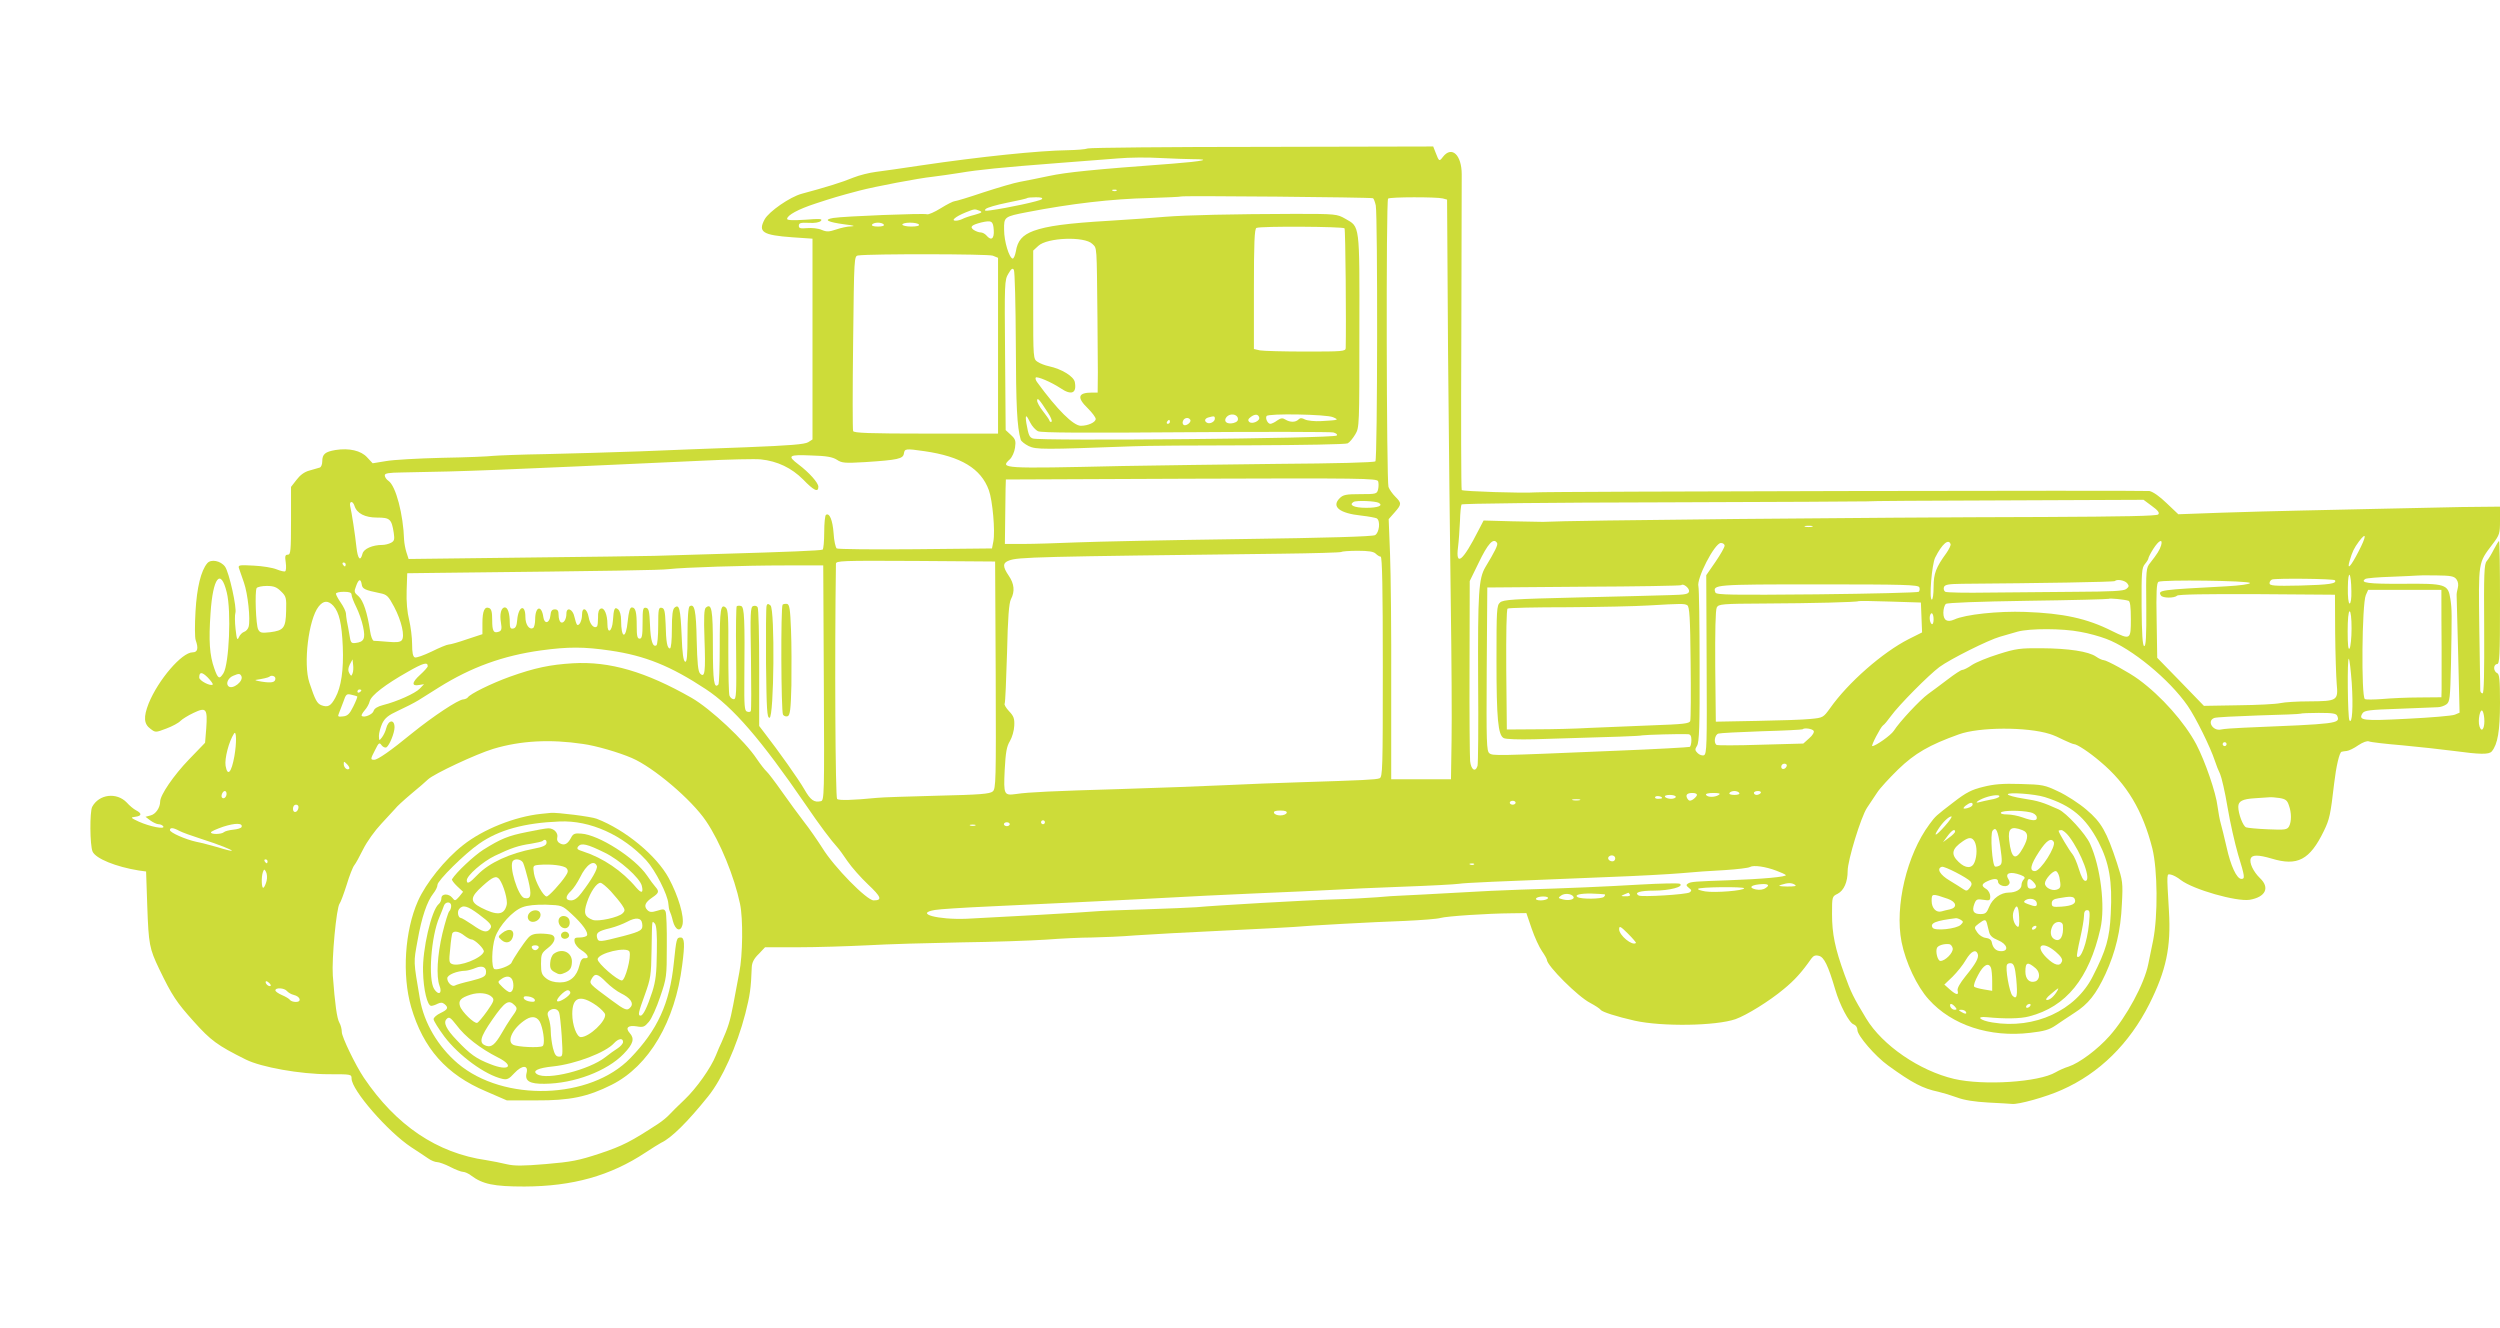
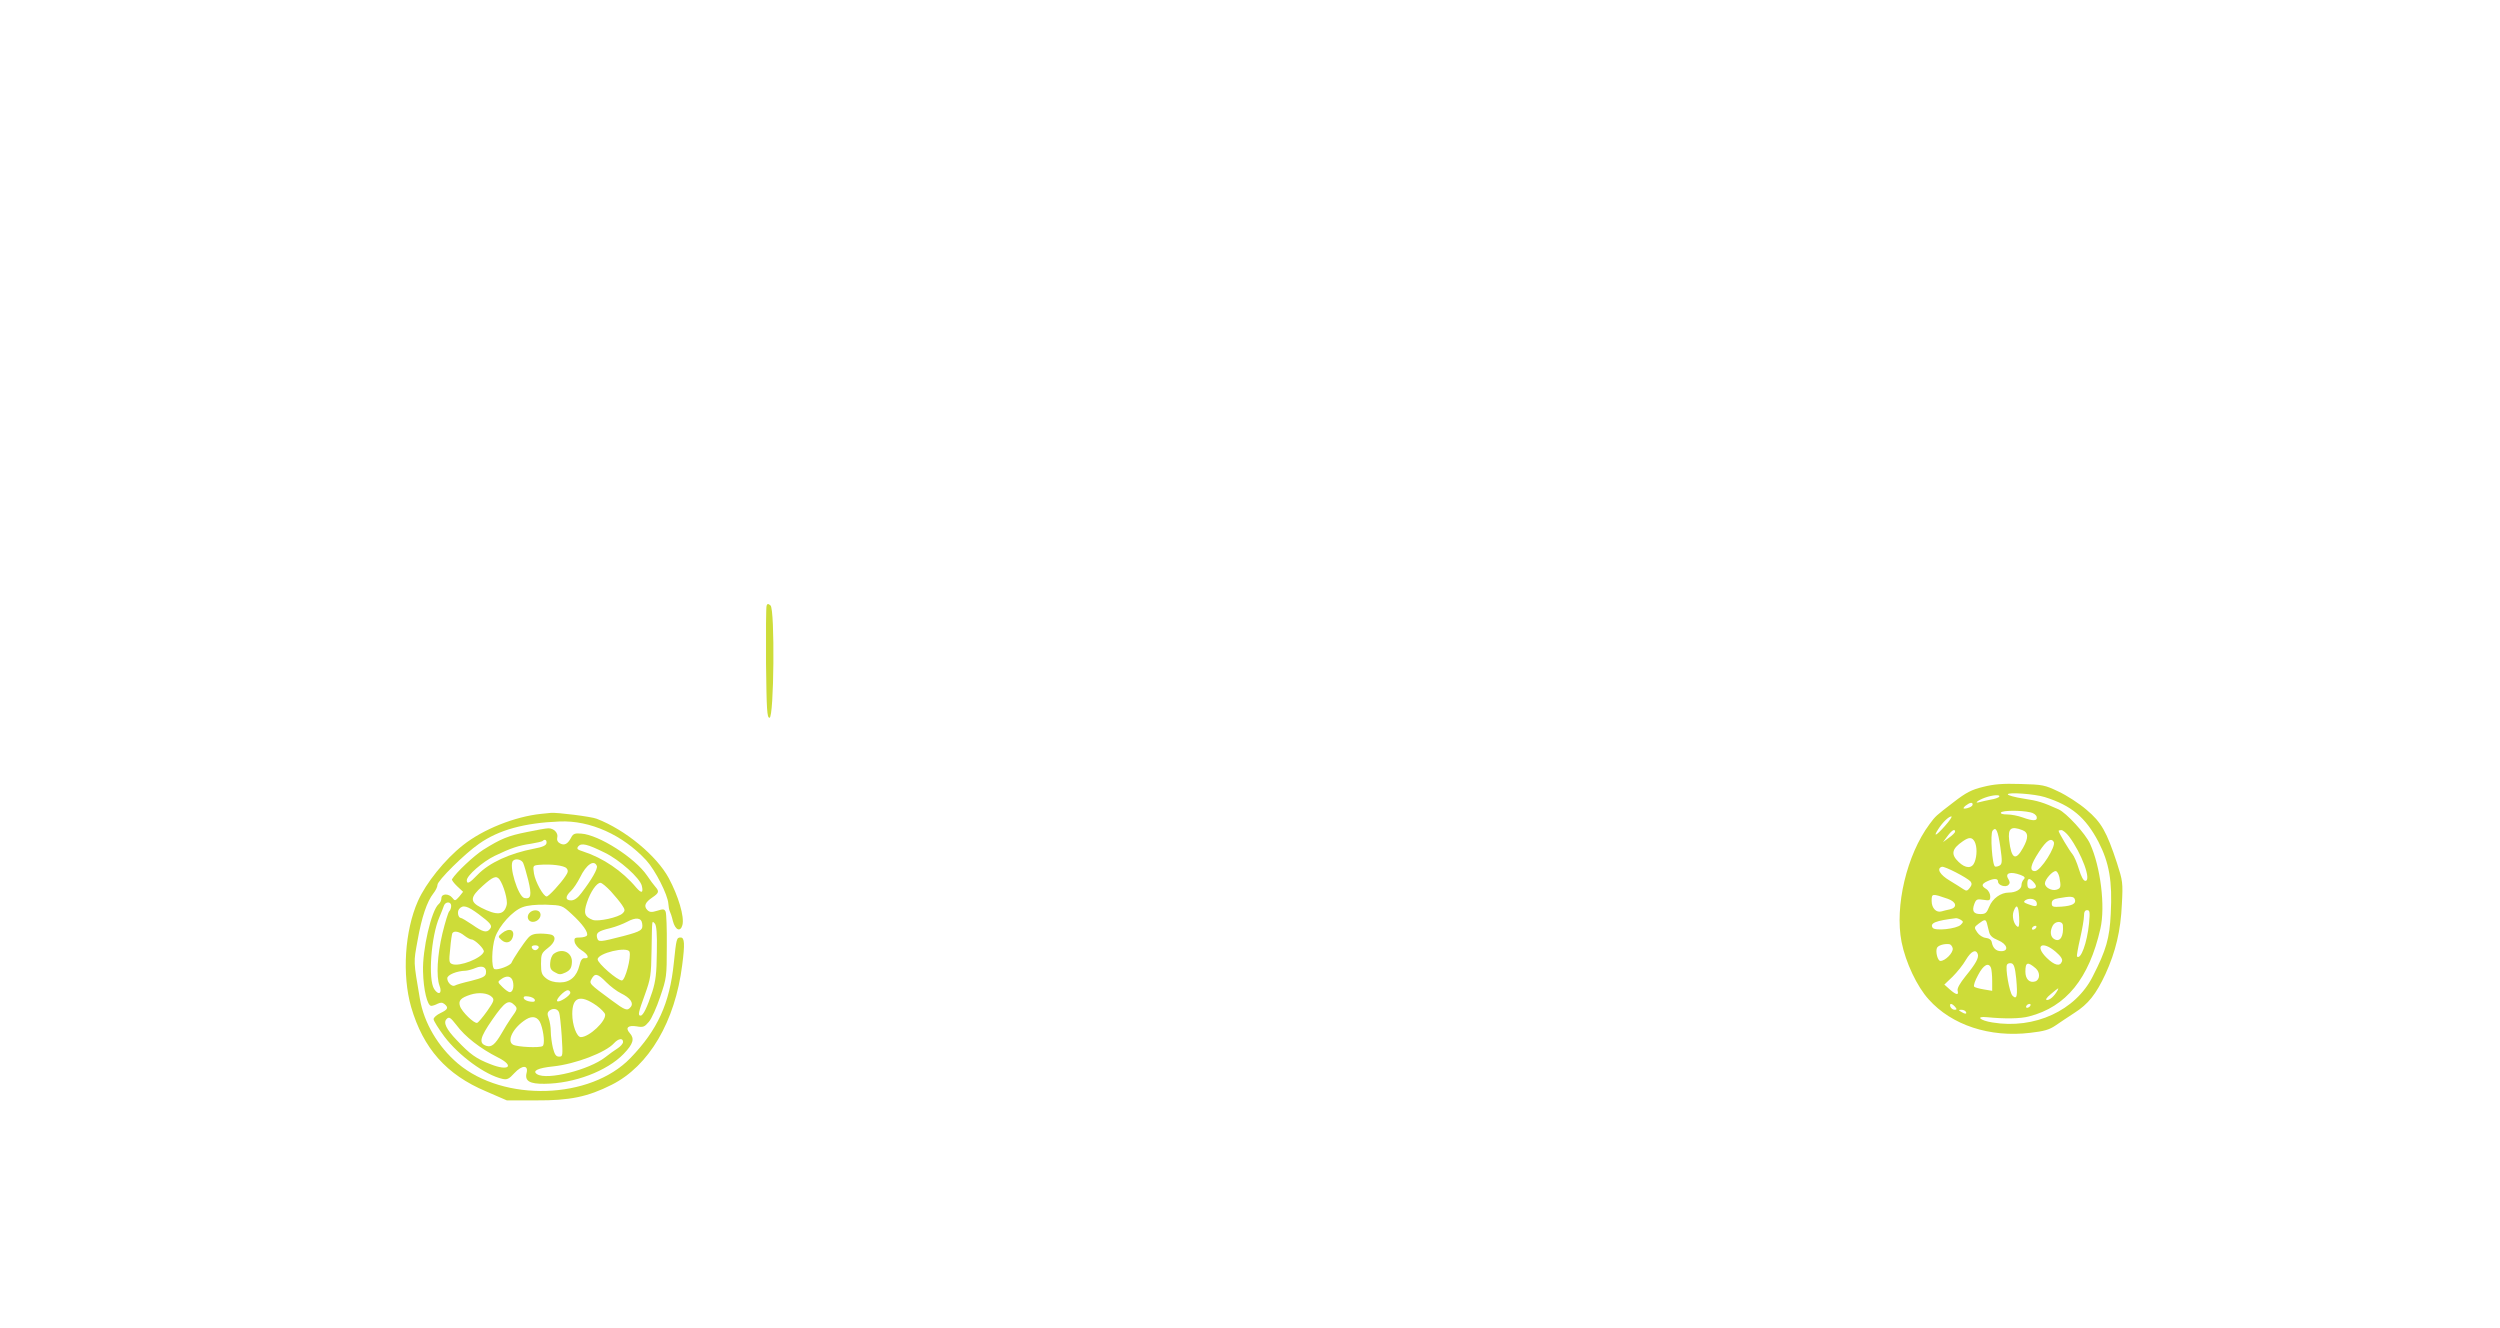
<svg xmlns="http://www.w3.org/2000/svg" version="1.0" width="1280pt" height="680pt" viewBox="0 0 1280 680" preserveAspectRatio="xMidYMid meet">
  <g transform="translate(0,680) scale(0.1,-0.1)" fill="#cddc39" stroke="none">
-     <path d="M5570 6040 c-14 -5 -59 -8 -101 -9 -149 -2 -450 -33 -754 -78 -93 -14 -197 -29 -230 -33 -33 -4 -85 -17 -115 -29 -60 -25 -146 -51 -265 -83 -60 -16 -168 -91 -190 -131 -35 -65 -11 -81 143 -92 l102 -7 0 -514 0 -514 -22 -14 c-18 -11 -91 -17 -318 -26 -162 -6 -407 -15 -545 -21 -137 -5 -353 -11 -480 -14 -126 -2 -248 -7 -270 -9 -22 -3 -140 -8 -262 -10 -122 -3 -251 -10 -288 -17 l-67 -11 -28 30 c-31 35 -93 49 -162 38 -53 -9 -68 -21 -68 -58 0 -16 -6 -30 -13 -32 -6 -2 -30 -9 -52 -15 -27 -7 -49 -24 -67 -48 l-28 -36 0 -174 c0 -153 -2 -173 -16 -173 -14 0 -16 -7 -11 -40 3 -22 2 -42 -3 -45 -4 -3 -24 2 -44 10 -19 8 -72 17 -117 19 -73 4 -80 3 -76 -12 3 -9 15 -43 26 -75 20 -57 34 -188 24 -226 -3 -11 -13 -23 -23 -26 -9 -3 -22 -15 -27 -28 -8 -18 -11 -11 -17 43 -4 36 -4 72 -1 81 9 24 -32 210 -53 238 -22 30 -72 40 -91 17 -32 -38 -53 -124 -60 -246 -4 -69 -4 -135 1 -148 15 -42 10 -62 -16 -62 -55 0 -176 -141 -225 -262 -27 -69 -25 -105 10 -130 25 -19 26 -19 81 2 30 11 63 29 72 39 9 9 39 28 67 41 65 31 72 22 65 -79 l-6 -74 -83 -86 c-78 -81 -147 -182 -147 -215 0 -31 -23 -65 -49 -71 l-26 -7 25 -19 c14 -10 33 -19 42 -19 9 0 20 -5 24 -11 10 -17 -69 -1 -125 24 -43 20 -44 22 -19 25 34 4 36 17 5 33 -12 6 -34 24 -48 40 -52 54 -142 43 -177 -22 -13 -25 -12 -197 2 -229 16 -36 119 -78 237 -97 l37 -5 6 -177 c7 -197 11 -217 61 -322 66 -137 89 -171 177 -269 87 -97 120 -122 267 -195 78 -39 279 -75 423 -75 116 0 118 0 118 -22 0 -59 185 -272 306 -352 33 -21 71 -47 86 -57 15 -11 36 -19 46 -19 10 0 41 -11 68 -25 27 -14 56 -25 65 -25 9 0 27 -8 40 -18 60 -45 116 -57 274 -57 248 1 440 55 620 174 33 22 69 44 80 50 52 24 135 106 241 238 71 88 147 257 190 423 24 95 29 128 33 238 1 23 11 44 35 67 l33 35 169 0 c93 0 252 5 354 10 102 6 318 12 480 15 162 2 358 9 435 14 77 6 183 11 235 11 52 1 154 5 225 11 72 5 272 16 445 24 173 8 338 17 365 19 74 7 398 25 570 31 83 4 164 10 180 15 31 9 237 23 365 24 l75 1 27 -79 c15 -44 39 -96 53 -116 14 -20 25 -40 25 -44 0 -30 159 -189 222 -221 26 -14 49 -29 53 -35 7 -11 82 -35 175 -56 140 -31 415 -27 516 8 56 20 173 92 247 154 55 45 92 86 141 156 11 15 21 19 39 14 26 -6 47 -49 83 -171 23 -80 72 -173 95 -180 11 -4 19 -16 19 -29 0 -28 92 -135 158 -182 123 -89 176 -117 257 -134 22 -5 65 -18 95 -29 37 -14 90 -22 160 -26 58 -3 112 -6 120 -7 31 -5 178 36 257 72 192 85 345 236 448 440 86 172 111 290 100 475 -12 205 -12 190 10 187 11 -2 34 -14 51 -28 65 -49 284 -111 352 -101 82 14 105 62 53 111 -34 33 -56 79 -47 101 7 19 39 19 107 -1 132 -40 195 -7 267 141 29 60 34 81 53 245 10 86 27 159 38 161 3 1 15 3 26 4 11 1 38 14 59 29 24 16 46 24 55 20 9 -4 86 -13 171 -20 85 -8 204 -21 265 -29 133 -18 179 -19 193 -2 30 36 42 105 42 248 0 121 -3 148 -15 153 -8 3 -15 15 -15 26 0 11 7 20 15 20 13 0 15 42 15 315 0 173 -2 315 -5 315 -2 0 -14 -19 -26 -42 -12 -24 -28 -51 -37 -61 -13 -15 -15 -62 -13 -347 1 -226 -1 -330 -8 -330 -6 0 -11 6 -12 13 0 6 -2 151 -5 321 -4 344 -7 331 68 430 36 47 38 55 38 121 l0 71 -197 -2 c-109 -2 -297 -6 -418 -9 -121 -3 -303 -7 -405 -9 -102 -2 -285 -7 -406 -11 l-221 -8 -59 56 c-36 35 -70 59 -89 63 -25 4 -3093 -2 -3145 -7 -58 -5 -371 5 -376 12 -3 5 -4 357 -2 782 1 424 2 800 2 834 0 100 -51 148 -96 90 -19 -25 -20 -24 -37 20 l-13 33 -872 -2 c-479 0 -882 -4 -896 -8z m538 -55 c101 0 50 -11 -105 -23 -408 -30 -543 -44 -632 -63 -53 -11 -120 -25 -149 -30 -29 -5 -113 -30 -187 -54 -74 -25 -140 -45 -147 -45 -7 0 -39 -16 -71 -36 -32 -20 -64 -34 -71 -31 -16 6 -425 -10 -480 -19 -53 -9 -29 -21 60 -33 44 -5 56 -9 33 -10 -20 0 -55 -8 -78 -16 -36 -12 -48 -13 -74 -2 -18 8 -51 11 -74 9 -35 -3 -43 -1 -43 12 0 14 9 17 50 15 31 -2 55 2 63 10 10 11 -5 12 -80 6 -60 -4 -93 -3 -93 4 0 19 57 50 146 79 88 29 118 38 224 66 80 21 306 64 375 71 33 4 96 13 140 20 94 16 214 28 500 50 116 9 255 20 310 24 55 5 152 6 215 2 63 -3 139 -6 168 -6z m-391 -161 c-3 -3 -12 -4 -19 -1 -8 3 -5 6 6 6 11 1 17 -2 13 -5z m1313 -39 c4 -3 10 -19 14 -37 10 -57 9 -1299 -2 -1310 -6 -6 -201 -11 -498 -13 -269 -3 -628 -8 -799 -11 -617 -14 -626 -13 -575 34 12 11 24 38 27 60 5 35 2 44 -21 65 l-27 25 -3 384 c-3 370 -3 384 17 417 15 26 22 30 28 19 5 -8 9 -179 10 -379 1 -317 6 -424 25 -490 2 -8 21 -23 41 -33 38 -18 74 -18 533 -1 63 3 333 5 599 5 275 1 492 5 501 10 10 5 27 26 39 46 21 35 21 44 21 530 1 553 3 531 -72 574 -42 24 -48 25 -258 25 -320 -1 -553 -6 -665 -15 -55 -5 -181 -14 -280 -20 -222 -13 -324 -27 -393 -52 -58 -22 -82 -50 -91 -106 -4 -21 -11 -36 -16 -36 -18 3 -44 88 -44 147 -1 67 0 68 119 91 221 43 434 68 624 72 88 3 161 6 163 8 6 5 975 -4 983 -9z m-1696 -5 c-9 -9 -174 -45 -264 -57 -27 -4 -32 -2 -23 7 6 7 55 21 109 32 55 11 101 21 103 24 2 2 22 4 45 4 27 0 37 -3 30 -10z m2053 4 l22 -6 5 -781 c4 -430 10 -1009 14 -1287 4 -278 6 -594 4 -702 l-3 -198 -153 0 -153 0 0 488 c1 268 -2 567 -6 665 l-7 179 30 34 c37 42 37 48 4 81 -14 14 -30 36 -35 50 -10 28 -13 1466 -2 1476 8 9 250 9 280 1z m-2372 -63 c17 -7 13 -10 -25 -21 -25 -6 -53 -16 -62 -21 -10 -5 -25 -9 -35 -9 -26 0 -1 21 50 42 48 19 46 19 72 9z m73 -99 c3 -45 -13 -57 -38 -27 -7 8 -20 15 -29 15 -10 0 -25 6 -36 13 -21 16 -11 25 39 38 53 12 61 8 64 -39z m-563 28 c4 -6 -8 -10 -30 -10 -22 0 -34 4 -30 10 3 6 17 10 30 10 13 0 27 -4 30 -10z m180 0 c4 -6 -12 -10 -39 -10 -25 0 -46 5 -46 10 0 6 18 10 39 10 22 0 43 -4 46 -10z m2179 -19 c5 -7 9 -494 6 -613 0 -17 -17 -18 -204 -18 -112 0 -218 3 -235 6 l-31 7 0 307 c0 237 3 309 13 313 22 10 446 7 451 -2z m-1291 -80 c24 -24 22 1 26 -381 1 -96 2 -221 2 -277 l-1 -103 -29 0 c-72 0 -79 -25 -21 -81 22 -22 40 -46 40 -54 0 -17 -39 -35 -76 -35 -38 0 -121 82 -223 222 -8 10 -11 21 -8 25 8 7 79 -23 126 -54 57 -39 85 -27 74 31 -6 29 -67 67 -133 81 -19 4 -45 14 -57 22 -23 15 -23 16 -23 292 l0 278 26 24 c45 43 238 50 277 10z m-510 -60 l27 -11 0 -450 0 -450 -369 0 c-286 0 -370 3 -373 13 -3 6 -3 211 0 454 5 441 5 442 26 445 63 9 665 8 689 -1z m283 -805 c14 -21 22 -41 18 -45 -4 -3 -9 -1 -11 6 -2 7 -18 28 -34 49 -16 20 -29 44 -29 53 1 18 11 7 56 -63z m972 -28 c2 -12 -5 -19 -23 -24 -34 -8 -53 9 -35 31 17 20 54 16 58 -7z m109 5 c6 -18 -37 -37 -51 -23 -8 8 -6 15 9 26 21 15 37 14 42 -3z m378 1 c32 -14 30 -15 -60 -20 -33 -2 -70 2 -83 8 -17 9 -25 9 -34 0 -15 -15 -43 -15 -67 0 -14 9 -23 8 -42 -5 -13 -10 -29 -17 -35 -17 -13 0 -27 28 -19 40 8 14 306 9 340 -6z m-1550 -28 c9 -18 27 -38 40 -44 17 -8 239 -9 754 -5 401 3 742 2 757 -1 16 -4 23 -11 18 -16 -15 -15 -1520 -29 -1556 -15 -18 7 -22 17 -33 78 -7 46 -1 47 20 3z m945 20 c0 -16 -27 -29 -41 -20 -15 9 -10 22 9 27 29 8 32 7 32 -7z m-126 -5 c8 -12 -21 -34 -33 -27 -6 4 -8 13 -4 21 6 17 29 20 37 6z m-104 -11 c0 -5 -5 -10 -11 -10 -5 0 -7 5 -4 10 3 6 8 10 11 10 2 0 4 -4 4 -10z m-1257 -150 c187 -27 290 -89 330 -200 19 -52 33 -210 23 -262 l-7 -36 -392 -4 c-215 -2 -397 0 -403 4 -6 5 -14 40 -16 78 -5 67 -21 106 -39 94 -5 -3 -9 -43 -9 -89 0 -46 -4 -86 -8 -89 -9 -5 -181 -12 -527 -22 -126 -4 -277 -8 -335 -10 -58 -1 -364 -6 -681 -9 l-577 -7 -11 34 c-6 18 -11 47 -12 63 -4 130 -42 277 -80 303 -11 7 -19 20 -19 28 0 11 19 14 88 15 350 6 465 11 1532 60 141 7 278 10 305 7 86 -9 158 -44 217 -103 55 -57 78 -68 78 -37 0 20 -47 73 -103 115 -58 44 -49 50 66 45 79 -2 110 -8 132 -22 25 -17 41 -18 144 -12 169 11 195 17 199 44 4 25 8 26 105 12z m2323 -154 c3 -9 3 -27 0 -41 -6 -24 -9 -25 -91 -25 -73 0 -88 -3 -106 -21 -43 -43 -2 -77 112 -89 37 -4 72 -11 78 -14 20 -13 13 -74 -9 -86 -14 -7 -243 -14 -683 -20 -364 -5 -743 -13 -842 -17 -99 -4 -223 -8 -275 -8 l-95 0 2 165 c1 91 2 165 3 165 0 0 427 2 950 4 869 3 950 2 956 -13z m4 -111 c23 -14 -5 -25 -65 -25 -62 0 -91 14 -65 30 14 9 114 5 130 -5z m3958 -16 c32 -23 40 -35 32 -43 -8 -8 -178 -11 -583 -13 -917 -2 -2434 -17 -2567 -25 -8 0 -80 1 -160 3 l-144 4 -26 -50 c-80 -158 -118 -189 -105 -87 4 31 8 91 10 133 1 42 5 81 8 86 3 5 445 10 1038 11 568 2 1034 4 1036 5 1 2 321 4 710 5 l708 3 43 -32z m-9203 1 c12 -39 54 -60 116 -60 65 0 74 -7 85 -78 5 -34 3 -42 -14 -51 -11 -6 -31 -11 -44 -11 -51 0 -96 -20 -102 -45 -11 -42 -24 -28 -31 33 -7 66 -24 177 -32 210 -6 27 13 30 22 2z m7463 -107 c-10 -2 -26 -2 -35 0 -10 3 -2 5 17 5 19 0 27 -2 18 -5z m2797 -128 c-39 -76 -60 -98 -45 -47 14 48 23 66 48 100 40 53 39 27 -3 -53z m-4410 45 c6 -9 -11 -43 -60 -124 -34 -58 -39 -127 -37 -585 2 -227 0 -422 -3 -432 -11 -35 -33 -21 -38 24 -2 23 -4 240 -3 482 l1 440 44 90 c49 103 78 134 96 105z m2322 -6 c2 -6 -8 -26 -21 -45 -54 -74 -66 -106 -66 -174 0 -36 -4 -65 -9 -65 -15 0 0 181 17 215 35 70 69 99 79 69z m1078 -6 c-7 -24 -21 -45 -56 -90 -21 -25 -22 -36 -20 -228 1 -149 -2 -201 -11 -198 -8 3 -12 62 -13 202 -1 177 1 199 17 218 10 12 18 25 18 30 0 4 11 26 25 48 28 44 50 54 40 18z m-2235 -2 c0 -8 -21 -45 -47 -83 l-47 -68 2 -458 c2 -411 1 -458 -14 -464 -8 -3 -23 2 -32 11 -14 14 -15 19 -3 38 11 18 14 99 13 409 0 212 -3 395 -6 406 -12 38 83 223 115 223 10 0 19 -6 19 -14z m-1786 -41 c8 -8 19 -15 25 -15 8 0 11 -170 11 -564 0 -528 -1 -564 -17 -571 -19 -7 -85 -10 -403 -20 -107 -3 -280 -10 -385 -15 -104 -5 -347 -14 -540 -20 -343 -10 -470 -16 -530 -25 -65 -9 -67 -6 -61 122 5 93 10 121 27 149 11 19 21 53 22 78 2 37 -3 50 -27 75 -15 16 -26 34 -22 39 3 5 8 121 12 258 4 183 10 256 20 276 21 40 17 79 -11 120 -32 47 -32 66 1 78 46 18 140 20 1393 35 166 2 306 6 309 9 3 3 40 6 83 6 56 0 82 -4 93 -15z m-1946 -621 c2 -543 1 -582 -15 -596 -15 -13 -65 -17 -283 -22 -146 -4 -285 -8 -310 -11 -122 -12 -194 -14 -204 -6 -9 8 -13 732 -6 1204 0 16 24 17 408 15 l407 -3 3 -581z m-3328 566 c0 -5 -2 -10 -4 -10 -3 0 -8 5 -11 10 -3 6 -1 10 4 10 6 0 11 -4 11 -10z m2448 -607 c3 -572 2 -602 -15 -605 -35 -8 -53 5 -85 61 -28 49 -129 192 -205 290 l-26 34 0 298 c0 164 -3 303 -8 310 -4 7 -14 9 -23 6 -14 -6 -15 -35 -11 -268 2 -144 2 -266 -1 -270 -2 -4 -11 -6 -20 -2 -12 4 -14 31 -13 162 3 314 0 371 -16 378 -9 3 -19 2 -23 -1 -3 -4 -5 -113 -3 -242 2 -201 1 -234 -12 -234 -8 0 -18 8 -22 18 -4 9 -6 112 -6 228 1 173 -1 213 -13 223 -26 22 -31 -9 -31 -201 0 -102 -3 -189 -7 -193 -22 -23 -28 17 -28 194 0 189 -6 225 -36 200 -9 -7 -11 -48 -7 -163 6 -166 2 -199 -22 -175 -11 10 -15 53 -18 172 -3 153 -11 188 -36 173 -7 -5 -11 -57 -11 -147 0 -108 -3 -140 -12 -137 -9 3 -15 43 -18 134 -6 137 -12 163 -36 143 -10 -8 -14 -37 -14 -110 0 -58 -4 -99 -10 -99 -14 0 -20 33 -22 125 -3 67 -6 80 -20 83 -16 3 -18 -6 -18 -92 0 -52 -4 -97 -9 -100 -19 -12 -30 24 -33 104 -3 71 -6 85 -20 88 -16 3 -18 -6 -18 -77 0 -65 -3 -81 -15 -81 -12 0 -15 14 -15 64 0 73 -6 96 -25 96 -10 0 -16 -22 -21 -70 -9 -95 -34 -92 -34 5 0 25 -6 47 -15 55 -18 15 -23 4 -27 -59 -4 -54 -28 -70 -28 -17 0 49 -16 87 -34 80 -10 -4 -15 -19 -14 -45 0 -22 -2 -43 -5 -46 -15 -14 -37 10 -43 47 -8 46 -34 56 -34 13 0 -31 -15 -61 -26 -51 -3 4 -9 22 -13 40 -8 40 -41 53 -41 16 0 -30 -15 -52 -29 -44 -6 4 -11 20 -11 37 0 22 -5 29 -19 29 -15 0 -21 -8 -23 -32 -4 -40 -31 -45 -36 -8 -9 65 -42 56 -42 -12 0 -20 -5 -40 -10 -43 -20 -12 -40 17 -40 56 0 69 -36 56 -42 -16 -2 -28 -8 -41 -20 -43 -14 -3 -18 4 -18 30 0 47 -10 78 -25 78 -19 0 -28 -34 -20 -79 5 -30 3 -40 -10 -45 -28 -10 -35 2 -35 60 0 41 -4 56 -16 61 -23 9 -34 -15 -34 -78 l0 -56 -79 -26 c-43 -15 -85 -27 -94 -27 -8 0 -47 -16 -87 -36 -40 -19 -78 -33 -86 -30 -10 4 -14 24 -14 68 0 34 -7 89 -15 123 -10 39 -15 94 -13 151 l3 89 160 2 c915 10 1137 14 1178 19 79 9 389 19 597 19 l195 0 3 -602z m7821 470 c1 -36 -3 -63 -9 -63 -6 0 -10 34 -9 83 1 97 17 79 18 -20z m538 61 c9 -12 11 -28 7 -44 -4 -14 -7 -32 -6 -40 0 -8 4 -146 8 -307 l7 -292 -24 -10 c-13 -6 -123 -15 -243 -21 -229 -12 -253 -9 -230 28 10 15 36 18 185 23 96 4 186 7 200 8 14 0 34 7 45 15 17 13 19 30 23 203 5 265 5 282 -3 336 -12 76 -22 80 -246 78 -174 -1 -220 5 -189 25 7 4 67 9 133 11 67 3 124 5 129 6 4 1 48 2 98 1 78 -1 94 -4 106 -20z m-11416 -67 c24 -96 12 -367 -17 -414 -21 -33 -28 -29 -47 25 -24 68 -29 140 -19 283 12 183 52 233 83 106z m10794 62 c11 -17 -28 -23 -177 -27 -135 -3 -158 -1 -158 12 0 8 6 16 13 19 22 7 317 4 322 -4z m-10103 -21 c3 -23 15 -29 93 -45 36 -7 43 -14 73 -70 38 -72 56 -151 39 -171 -8 -10 -28 -12 -71 -8 -34 3 -66 5 -72 5 -7 1 -15 22 -19 49 -14 94 -35 157 -59 179 -23 19 -24 24 -13 52 13 37 24 40 29 9z m9039 6 c11 -14 10 -18 -5 -30 -14 -10 -74 -13 -255 -14 -130 -1 -331 -3 -447 -4 -116 -2 -217 0 -224 4 -7 4 -10 15 -7 24 5 13 23 16 94 17 397 3 777 9 781 14 11 11 50 4 63 -11z m629 1 c0 -6 -51 -13 -122 -17 -340 -18 -351 -19 -334 -47 9 -14 69 -14 82 -1 7 7 150 9 410 8 l399 -3 1 -195 c1 -107 5 -225 8 -262 8 -85 3 -88 -141 -89 -60 0 -126 -4 -148 -9 -22 -5 -119 -10 -215 -11 l-176 -3 -119 123 -120 123 -3 191 c-3 146 0 192 9 198 20 12 469 6 469 -6z m-2872 -43 c-3 -14 -18 -17 -98 -19 -52 -2 -265 -7 -473 -12 -330 -8 -381 -11 -397 -26 -17 -15 -18 -38 -18 -298 0 -297 8 -381 37 -396 10 -6 80 -8 157 -6 445 13 534 16 552 20 18 3 196 8 235 6 12 -1 17 -9 17 -30 0 -17 -4 -32 -8 -35 -4 -2 -176 -12 -382 -20 -617 -26 -626 -26 -644 -13 -15 11 -16 54 -14 431 l3 418 494 4 c271 1 496 5 499 8 10 11 43 -16 40 -32z m1179 21 c3 -8 2 -18 -3 -23 -5 -4 -240 -10 -522 -13 -435 -4 -514 -3 -519 9 -16 41 -6 42 528 42 436 0 511 -2 516 -15z m-8388 -21 c26 -25 28 -33 26 -100 -2 -87 -12 -100 -82 -109 -44 -5 -52 -3 -61 14 -12 22 -18 195 -8 212 4 6 28 11 52 11 36 0 51 -6 73 -28z m11061 -49 c0 -32 0 -138 1 -238 0 -99 0 -197 0 -217 l-1 -38 -112 -1 c-62 0 -148 -4 -191 -8 -43 -3 -83 -4 -89 0 -19 12 -15 487 5 532 l12 27 187 0 188 0 0 -57z m-10700 32 c0 -9 11 -37 24 -63 13 -26 29 -71 35 -101 13 -61 5 -78 -39 -83 -22 -3 -25 2 -31 42 -4 25 -10 56 -13 70 -2 14 -5 32 -5 41 -1 9 -12 33 -26 53 -14 20 -25 41 -25 46 0 6 18 10 40 10 29 0 40 -4 40 -15z m9098 -31 c8 -2 12 -30 12 -94 0 -106 -2 -107 -96 -61 -129 65 -250 91 -445 98 -137 5 -308 -13 -363 -39 -37 -16 -56 -4 -56 35 0 19 6 39 13 45 7 6 163 12 421 16 225 3 411 8 413 10 4 4 79 -3 101 -10z m-1060 -85 l3 -77 -68 -34 c-134 -68 -311 -223 -403 -354 -35 -48 -36 -49 -100 -55 -36 -4 -159 -8 -275 -10 l-210 -4 -3 283 c-1 176 1 290 8 302 9 17 26 19 247 20 238 1 473 7 478 12 2 2 75 1 162 -2 l158 -5 3 -76z m-8131 59 c30 -34 43 -92 48 -208 5 -119 -8 -208 -38 -262 -23 -43 -38 -51 -71 -39 -23 9 -32 26 -62 116 -32 96 -4 324 47 389 25 32 49 33 76 4z m6932 3 c11 -7 15 -62 17 -293 2 -155 1 -290 -2 -299 -4 -14 -33 -17 -202 -23 -108 -4 -251 -10 -317 -13 -66 -4 -187 -7 -270 -7 l-150 -1 -3 307 c-1 182 1 309 7 312 5 4 144 7 308 7 164 1 350 5 413 9 172 10 184 10 199 1z m3401 -118 c0 -49 -5 -95 -10 -103 -7 -10 -10 18 -10 88 0 61 4 102 10 102 6 0 10 -36 10 -87z m-2140 46 c0 -17 -4 -28 -10 -24 -5 3 -10 17 -10 31 0 13 5 24 10 24 6 0 10 -14 10 -31z m751 -64 c42 -7 102 -24 133 -36 129 -48 323 -207 417 -343 42 -61 116 -211 139 -281 7 -22 19 -52 27 -68 7 -15 25 -91 38 -170 13 -78 38 -187 54 -242 35 -114 36 -125 17 -125 -24 0 -55 67 -76 163 -12 51 -25 106 -30 122 -5 17 -12 55 -16 85 -8 71 -64 233 -109 319 -60 113 -179 247 -295 332 -47 35 -164 99 -179 99 -7 0 -25 8 -39 18 -39 27 -141 42 -279 43 -109 1 -132 -2 -220 -30 -55 -17 -116 -42 -137 -56 -20 -14 -42 -25 -49 -25 -7 0 -40 -22 -74 -48 -34 -26 -80 -60 -102 -76 -41 -30 -145 -141 -175 -188 -15 -23 -93 -78 -110 -78 -8 0 43 98 55 106 6 3 24 25 40 47 41 57 194 211 249 252 56 41 250 138 310 155 25 7 65 19 90 26 62 17 229 17 321 -1z m-7526 -96 c178 -26 309 -79 488 -197 140 -92 283 -258 512 -592 72 -106 131 -184 163 -219 7 -7 30 -39 51 -70 21 -31 69 -85 105 -119 68 -64 75 -82 29 -82 -35 0 -203 171 -263 269 -25 39 -67 100 -94 134 -26 34 -77 103 -112 153 -35 50 -71 97 -79 104 -9 8 -31 36 -50 64 -62 94 -238 258 -334 313 -235 134 -419 188 -608 177 -116 -7 -194 -23 -323 -69 -94 -34 -204 -88 -215 -106 -4 -5 -14 -9 -23 -10 -26 -1 -154 -86 -262 -173 -111 -91 -176 -136 -194 -136 -20 0 -20 3 5 51 18 37 22 39 33 23 7 -9 18 -14 25 -10 15 10 41 73 41 102 0 43 -32 39 -43 -6 -3 -14 -13 -34 -21 -45 -15 -19 -15 -19 -16 7 0 15 8 44 17 64 14 28 31 42 81 65 35 16 82 40 105 54 23 15 70 44 105 66 165 103 327 162 522 189 139 19 220 19 355 -1z m8916 -166 c8 -124 2 -214 -12 -191 -9 15 -12 324 -3 315 4 -4 10 -59 15 -124z m-10236 49 c-6 -15 -7 -15 -17 2 -7 13 -6 25 3 44 l14 26 3 -28 c2 -15 1 -35 -3 -44z m385 37 c0 -5 -18 -25 -40 -45 -42 -38 -44 -59 -3 -51 l24 4 -22 -23 c-23 -24 -116 -66 -188 -84 -28 -7 -45 -18 -48 -30 -5 -18 -50 -37 -61 -25 -3 3 4 15 15 28 11 12 23 33 26 47 8 30 79 85 196 151 79 45 101 51 101 28z m-1101 -94 c-11 -10 -69 20 -69 36 0 30 14 30 44 0 16 -17 28 -33 25 -36z m146 45 c16 -26 -45 -74 -66 -53 -14 14 0 43 25 53 28 12 34 12 41 0z m175 -14 c0 -20 -19 -24 -70 -16 -25 4 -38 8 -30 9 35 5 64 12 69 16 10 10 31 4 31 -9z m440 -60 c0 -3 -4 -8 -10 -11 -5 -3 -10 -1 -10 4 0 6 5 11 10 11 6 0 10 -2 10 -4z m-21 -32 c2 -2 -7 -25 -20 -51 -19 -39 -30 -49 -53 -51 -25 -3 -28 -1 -21 15 4 10 14 37 23 60 13 39 17 42 41 36 14 -3 28 -7 30 -9z m10891 -126 c0 -42 -15 -59 -25 -27 -10 30 4 97 16 78 5 -8 9 -31 9 -51z m-753 26 c15 -39 6 -40 -482 -60 -49 -2 -101 -6 -113 -9 -42 -10 -75 44 -35 59 9 4 111 9 227 13 116 3 213 7 215 9 2 2 44 4 93 4 73 0 90 -3 95 -16z m-1472 -92 c17 -5 49 -19 72 -31 23 -11 47 -21 52 -21 15 0 78 -41 135 -90 136 -114 217 -251 266 -444 27 -110 29 -344 4 -471 -9 -44 -20 -99 -25 -122 -20 -100 -111 -269 -198 -367 -61 -69 -155 -139 -210 -157 -20 -6 -49 -19 -66 -29 -86 -51 -369 -69 -520 -34 -178 42 -367 172 -450 309 -66 109 -78 134 -111 225 -49 135 -64 209 -64 310 0 89 0 90 29 104 32 17 51 60 51 117 0 54 68 276 99 323 14 21 38 57 52 78 14 22 63 75 108 119 85 82 159 125 310 179 104 38 349 39 466 2z m-1209 16 c4 -6 -5 -23 -23 -38 l-30 -27 -218 -6 c-120 -4 -222 -4 -226 -1 -16 10 -10 52 9 58 9 3 109 8 222 12 113 3 207 8 209 10 9 9 50 3 57 -8z m-8086 -130 c-15 -84 -35 -106 -45 -49 -6 37 17 125 43 165 13 20 14 -48 2 -116z m1785 63 c66 -9 183 -43 250 -72 110 -47 306 -213 380 -323 72 -106 145 -285 174 -424 16 -75 14 -263 -4 -352 -8 -41 -22 -115 -31 -165 -16 -84 -26 -115 -59 -190 -8 -16 -21 -47 -29 -67 -26 -66 -101 -171 -161 -228 -32 -30 -67 -65 -78 -77 -11 -12 -36 -33 -56 -46 -139 -91 -183 -114 -300 -153 -109 -36 -146 -43 -276 -54 -118 -10 -161 -10 -200 -1 -28 7 -75 16 -105 21 -253 36 -462 178 -627 422 -43 64 -113 209 -113 234 0 14 -5 35 -12 47 -13 22 -23 96 -34 242 -6 85 18 348 35 369 5 6 21 49 36 96 14 47 32 92 39 100 7 8 27 45 46 83 19 38 59 94 93 130 32 34 64 69 71 77 6 9 43 43 81 75 39 32 78 66 87 75 32 29 245 129 334 156 140 42 291 50 459 25z m8415 -1 c0 -5 -4 -10 -10 -10 -5 0 -10 5 -10 10 0 6 5 10 10 10 6 0 10 -4 10 -10z m-9612 -126 c-10 -10 -28 6 -28 24 0 15 1 15 17 -1 9 -9 14 -19 11 -23z m7360 14 c-6 -18 -28 -21 -28 -4 0 9 7 16 16 16 9 0 14 -5 12 -12z m-7988 -142 c0 -17 -14 -29 -23 -20 -8 8 3 34 14 34 5 0 9 -6 9 -14z m7745 4 c4 -6 -7 -10 -25 -10 -18 0 -29 4 -25 10 3 6 15 10 25 10 10 0 22 -4 25 -10z m110 0 c-3 -5 -13 -10 -21 -10 -8 0 -14 5 -14 10 0 6 9 10 21 10 11 0 17 -4 14 -10z m-327 -12 c-2 -6 -12 -16 -21 -22 -13 -8 -20 -7 -27 4 -12 20 -3 30 26 30 15 0 24 -5 22 -12z m112 2 c-20 -13 -57 -13 -65 0 -4 6 11 10 37 10 31 0 39 -3 28 -10z m-290 -16 c0 -2 -9 -4 -21 -4 -11 0 -18 4 -14 10 5 8 35 3 35 -6z m70 6 c0 -5 -11 -10 -24 -10 -14 0 -28 5 -31 10 -4 6 7 10 24 10 17 0 31 -4 31 -10z m3092 -6 c30 -5 39 -12 47 -37 14 -38 14 -83 1 -108 -10 -17 -20 -19 -108 -15 -53 2 -104 7 -112 10 -16 6 -40 70 -40 105 0 29 21 40 85 44 33 2 67 4 75 5 8 1 32 -1 52 -4z m-3584 -11 c-10 -2 -26 -2 -35 0 -10 3 -2 5 17 5 19 0 27 -2 18 -5z m-328 -13 c0 -5 -7 -10 -15 -10 -8 0 -15 5 -15 10 0 6 7 10 15 10 8 0 15 -4 15 -10z m-6232 -27 c-5 -25 -28 -28 -28 -4 0 12 6 21 16 21 9 0 14 -7 12 -17z m5060 -25 c-3 -7 -17 -13 -33 -13 -16 0 -30 6 -32 13 -3 8 7 12 32 12 25 0 35 -4 33 -12z m-1238 -48 c0 -5 -4 -10 -10 -10 -5 0 -10 5 -10 10 0 6 5 10 10 10 6 0 10 -4 10 -10z m-4113 -24 c-2 -6 -21 -12 -43 -14 -21 -2 -43 -8 -48 -13 -12 -11 -66 -12 -66 -1 0 5 28 17 62 29 62 20 102 20 95 -1z m3933 14 c0 -5 -7 -10 -15 -10 -8 0 -15 5 -15 10 0 6 7 10 15 10 8 0 15 -4 15 -10z m-177 -7 c-7 -2 -19 -2 -25 0 -7 3 -2 5 12 5 14 0 19 -2 13 -5z m-4075 -27 c15 -8 65 -26 112 -41 88 -28 161 -57 157 -61 -1 -2 -34 6 -72 18 -39 11 -88 24 -110 28 -55 12 -135 47 -135 60 0 14 17 13 48 -4z m7352 -141 c0 -8 -6 -15 -14 -15 -17 0 -28 14 -19 24 12 12 33 6 33 -9z m-6900 -15 c0 -5 -2 -10 -4 -10 -3 0 -8 5 -11 10 -3 6 -1 10 4 10 6 0 11 -4 11 -10z m6177 -16 c-3 -3 -12 -4 -19 -1 -8 3 -5 6 6 6 11 1 17 -2 13 -5z m1548 -32 c22 -8 44 -18 48 -22 10 -9 -121 -21 -293 -27 -172 -6 -193 -7 -208 -17 -10 -6 -9 -11 5 -22 15 -11 15 -15 4 -23 -16 -11 -246 -25 -261 -16 -25 15 6 25 79 25 79 0 155 20 132 35 -7 4 -98 2 -204 -4 -188 -11 -352 -18 -612 -26 -71 -2 -222 -9 -335 -16 -113 -6 -232 -13 -265 -14 -33 -1 -94 -5 -135 -9 -41 -3 -140 -9 -220 -11 -145 -4 -611 -31 -705 -40 -27 -2 -147 -7 -265 -11 -118 -3 -231 -8 -250 -10 -48 -5 -530 -32 -660 -38 -149 -6 -270 27 -163 45 21 4 146 12 278 18 303 14 648 31 745 36 240 13 535 28 600 30 172 7 360 16 435 20 44 3 195 10 335 15 140 5 271 12 290 15 33 5 165 11 775 35 138 5 300 14 360 19 61 6 162 13 225 16 63 4 122 11 130 16 18 11 80 2 135 -19z m-7730 -52 c-4 -16 -11 -32 -16 -35 -10 -7 -12 55 -3 80 6 16 8 16 16 1 5 -9 7 -30 3 -46z m7676 -36 c-12 -9 -31 -12 -51 -8 -36 8 -29 21 15 26 45 5 60 -2 36 -18z m149 16 c11 -7 -1 -9 -40 -9 -42 1 -49 3 -30 9 35 11 53 11 70 0z m-260 -18 c0 -12 -149 -24 -199 -16 -23 4 -39 9 -37 13 6 10 236 12 236 3z m-874 -43 c8 -14 -23 -22 -54 -14 -25 6 -26 8 -9 20 18 13 53 10 63 -6z m159 12 c5 0 4 -6 -3 -13 -11 -11 -116 -13 -135 -1 -18 11 14 19 71 18 31 -1 61 -3 67 -4z m130 -1 c4 -6 -6 -10 -22 -9 -25 0 -26 1 -8 9 11 5 21 9 22 9 1 1 5 -3 8 -9z m-420 -20 c-3 -5 -20 -10 -36 -10 -18 0 -28 4 -24 10 3 6 20 10 36 10 18 0 28 -4 24 -10z m451 -228 c-18 -17 -86 39 -86 70 0 19 6 17 45 -22 24 -24 43 -46 41 -48z m-6990 -219 c-7 -7 -26 7 -26 19 0 6 6 6 15 -2 9 -7 13 -15 11 -17z m83 -27 c7 -8 22 -17 35 -20 34 -8 42 -36 11 -36 -13 0 -27 5 -30 10 -4 6 -22 17 -41 25 -19 8 -34 19 -34 24 0 16 46 13 59 -3z" />
    <path d="M3925 3699 c-3 -8 -4 -140 -3 -294 3 -241 5 -280 18 -280 23 0 28 556 5 575 -12 10 -16 10 -20 -1z" />
-     <path d="M4007 3704 c-10 -11 -8 -547 2 -563 5 -8 16 -11 24 -8 12 5 16 34 19 159 1 84 1 211 -2 283 -4 107 -8 130 -20 133 -9 1 -19 0 -23 -4z" />
    <path d="M10153 2771 c-58 -14 -87 -29 -149 -77 -95 -73 -93 -71 -125 -114 -116 -156 -179 -420 -143 -603 21 -105 79 -228 139 -294 118 -132 313 -196 520 -171 71 8 98 16 130 38 22 15 65 44 96 64 71 45 111 96 159 199 52 114 78 221 84 358 6 110 4 120 -25 210 -53 161 -80 209 -156 273 -37 32 -102 74 -143 93 -71 34 -81 36 -195 39 -92 3 -137 -1 -192 -15z m316 -52 c137 -43 209 -104 275 -229 55 -107 72 -201 63 -369 -6 -125 -23 -185 -92 -320 -88 -175 -298 -272 -514 -236 -64 10 -88 33 -28 27 90 -9 172 -8 216 4 190 49 307 194 365 449 26 114 1 317 -53 435 -22 50 -122 159 -161 176 -80 36 -105 44 -179 55 -45 7 -81 17 -81 22 0 12 139 2 189 -14z m-233 2 c-3 -5 -23 -12 -43 -15 -21 -4 -47 -10 -58 -13 -31 -9 -8 10 28 23 39 14 80 17 73 5z m-136 -40 c0 -10 -24 -21 -43 -21 -7 0 -3 7 7 15 22 17 36 19 36 6z m295 -40 c17 -3 31 -14 33 -24 4 -21 -18 -22 -73 -2 -22 8 -57 15 -78 15 -23 0 -36 4 -32 10 7 11 101 12 150 1z m-437 -70 c-45 -51 -62 -59 -34 -16 23 36 54 65 67 65 6 0 -9 -22 -33 -49z m284 -110 c10 -70 9 -84 -3 -92 -8 -5 -18 -7 -24 -6 -15 5 -26 168 -13 184 18 22 27 2 40 -86z m112 89 c32 -12 33 -39 4 -91 -38 -69 -60 -57 -71 38 -7 62 9 75 67 53z m-344 -8 c0 -5 -14 -19 -31 -31 l-31 -23 23 31 c22 30 39 40 39 23z m583 -24 c65 -86 117 -228 84 -228 -10 0 -21 21 -33 60 -10 33 -25 68 -34 78 -14 16 -70 109 -70 118 0 2 7 4 14 4 8 0 26 -15 39 -32z m-483 -27 c13 -25 13 -72 0 -105 -13 -34 -46 -34 -82 1 -41 39 -35 67 22 106 32 22 47 21 60 -2z m405 -1 c14 -22 -67 -150 -96 -150 -30 0 -23 32 21 99 38 58 61 73 75 51z m-426 -203 c8 -10 7 -19 -4 -33 -12 -16 -17 -17 -32 -7 -10 7 -42 27 -70 44 -51 30 -69 62 -41 71 13 5 130 -56 147 -75z m455 22 c9 -48 8 -57 -14 -64 -25 -8 -60 11 -60 32 0 20 38 63 55 63 7 0 15 -14 19 -31z m-198 11 c21 -8 24 -14 16 -22 -7 -7 -12 -20 -12 -30 0 -21 -29 -38 -65 -38 -41 0 -83 -30 -100 -72 -13 -32 -19 -38 -45 -38 -36 0 -45 16 -31 53 9 23 14 25 46 20 32 -5 35 -4 35 18 0 13 -9 30 -20 37 -27 16 -25 26 5 40 35 16 55 15 55 -2 0 -19 39 -31 53 -17 9 9 8 16 0 30 -20 31 10 41 63 21z m67 -38 c19 -21 13 -32 -15 -32 -13 0 -18 7 -18 25 0 30 11 32 33 7z m-440 -84 c45 -16 50 -45 10 -54 -16 -3 -34 -8 -41 -10 -28 -9 -52 16 -52 53 0 39 2 39 83 11z m650 -2 c9 -22 -13 -34 -68 -38 -44 -3 -50 -1 -50 17 0 15 9 22 35 26 60 11 78 10 83 -5z m-195 -18 c4 -21 -6 -22 -45 -7 -22 8 -24 12 -13 20 22 14 54 6 58 -13z m-90 -74 c2 -38 -1 -53 -8 -49 -20 12 -30 54 -20 80 15 40 25 29 28 -31z m358 -31 c-10 -101 -43 -190 -62 -170 -2 2 5 43 16 91 11 48 20 100 20 116 0 21 5 30 16 30 14 0 15 -9 10 -67z m-656 17 c13 -8 13 -11 -1 -25 -21 -21 -133 -33 -144 -15 -15 24 15 36 120 49 6 0 17 -4 25 -9z m133 -17 c3 -10 8 -30 11 -44 4 -19 17 -31 46 -43 47 -19 58 -56 16 -56 -26 0 -42 15 -48 45 -2 13 -13 21 -31 23 -16 2 -34 14 -44 29 -16 24 -16 26 8 44 30 23 36 23 42 2z m389 -10 c5 -57 -14 -88 -43 -72 -21 11 -25 40 -9 70 13 24 49 25 52 2z m-137 -13 c-3 -5 -11 -10 -16 -10 -6 0 -7 5 -4 10 3 6 11 10 16 10 6 0 7 -4 4 -10z m-427 -106 c3 -22 -38 -64 -63 -64 -14 0 -26 46 -18 66 5 13 35 23 63 20 8 -1 16 -11 18 -22z m527 -17 c27 -23 37 -39 32 -50 -10 -27 -38 -20 -78 19 -64 63 -23 90 46 31z m-399 -11 c7 -19 -9 -49 -63 -115 -28 -35 -43 -61 -40 -73 7 -25 -7 -23 -40 6 l-28 25 42 40 c23 23 54 61 68 86 27 45 51 57 61 31z m197 -126 c8 -89 4 -111 -19 -88 -16 16 -38 143 -28 159 3 6 13 9 22 7 13 -3 19 -20 25 -78z m100 52 c24 -21 22 -59 -3 -67 -29 -9 -50 12 -50 50 0 49 11 53 53 17z m-229 2 c3 -9 6 -38 6 -66 l0 -51 -42 7 c-24 4 -46 10 -50 14 -5 5 4 31 20 60 27 52 54 67 66 36z m340 -116 c-16 -28 -38 -48 -53 -48 -10 0 -4 11 19 30 39 33 44 36 34 18z m-524 -83 c10 -12 10 -15 -3 -15 -8 0 -17 7 -21 15 -3 8 -2 15 3 15 5 0 14 -7 21 -15z m385 5 c-3 -5 -11 -10 -16 -10 -6 0 -7 5 -4 10 3 6 11 10 16 10 6 0 7 -4 4 -10z m-330 -30 c8 -13 -5 -13 -25 0 -13 8 -13 10 2 10 9 0 20 -4 23 -10z" />
    <path d="M2770 2633 c-134 -14 -297 -79 -399 -160 -93 -73 -190 -194 -231 -286 -68 -153 -82 -379 -35 -543 62 -212 180 -346 384 -432 l106 -46 150 0 c172 -1 264 18 387 80 191 96 325 324 361 614 14 107 12 140 -8 140 -21 0 -22 -5 -35 -130 -21 -207 -83 -343 -222 -487 -205 -213 -649 -227 -884 -28 -102 87 -173 208 -194 330 -34 200 -33 184 -12 300 21 119 48 199 81 241 12 15 21 34 21 44 0 21 139 159 213 210 101 71 232 107 412 114 156 7 324 -69 444 -199 46 -50 110 -176 113 -222 1 -15 4 -32 7 -38 3 -5 11 -28 16 -50 12 -47 39 -59 49 -21 11 42 -21 149 -70 240 -62 115 -223 248 -369 304 -28 11 -202 33 -235 30 -8 -1 -31 -3 -50 -5z" />
    <path d="M2698 2540 c-96 -19 -133 -34 -224 -91 -48 -31 -138 -115 -160 -151 -2 -3 10 -20 26 -35 l31 -29 -20 -25 c-20 -22 -22 -23 -35 -6 -18 23 -56 23 -56 -2 0 -10 -6 -24 -14 -30 -37 -31 -84 -233 -80 -346 2 -92 22 -175 42 -175 7 0 22 5 33 11 15 7 24 7 35 -2 22 -18 17 -28 -21 -46 -19 -9 -35 -23 -35 -31 0 -9 25 -48 55 -89 74 -98 209 -197 298 -217 23 -5 33 -1 61 30 39 42 73 42 62 0 -10 -41 16 -56 92 -55 151 1 320 65 405 153 50 52 57 78 31 107 -24 27 -8 41 36 34 33 -6 40 -3 62 23 14 16 40 74 58 128 33 96 34 104 34 259 1 88 -2 168 -6 177 -6 14 -12 15 -43 5 -29 -9 -39 -8 -51 4 -19 20 -11 39 26 64 34 23 36 31 16 54 -8 9 -28 35 -43 58 -62 91 -247 209 -337 215 -33 3 -42 -1 -52 -21 -17 -32 -34 -42 -57 -29 -12 6 -17 17 -14 29 7 24 -18 49 -46 48 -12 0 -61 -9 -109 -19z m100 -57 c-2 -12 -20 -20 -63 -28 -125 -24 -230 -72 -290 -134 -41 -43 -55 -50 -55 -28 0 24 81 95 143 125 83 40 122 53 185 62 30 5 56 11 60 14 11 12 23 5 20 -11z m297 -48 c77 -37 181 -130 191 -170 9 -37 -1 -41 -28 -10 -72 86 -170 152 -271 185 -32 10 -36 14 -26 27 16 18 45 12 134 -32z m-417 -52 c5 -10 17 -51 27 -91 18 -76 14 -97 -20 -90 -32 6 -82 168 -58 191 12 13 42 7 51 -10z m223 -29 c9 -11 8 -20 -6 -40 -24 -37 -86 -104 -96 -104 -17 0 -58 75 -65 117 -6 41 -6 42 27 45 59 5 128 -3 140 -18z m155 12 c5 -14 -26 -69 -79 -138 -19 -26 -37 -38 -53 -38 -30 0 -31 20 -1 48 13 12 34 44 47 70 32 66 72 93 86 58z m-499 -68 c21 -29 44 -107 37 -132 -13 -52 -49 -55 -131 -13 -58 30 -57 53 8 111 53 48 70 54 86 34z m570 -61 c22 -24 48 -56 58 -71 16 -24 16 -29 3 -42 -20 -21 -126 -44 -153 -34 -42 16 -48 35 -30 89 18 55 50 101 69 101 8 0 31 -20 53 -43z m-817 -75 c0 -10 -4 -22 -10 -28 -5 -5 -21 -56 -35 -114 -26 -110 -32 -219 -15 -266 16 -40 -4 -53 -27 -18 -32 49 -16 271 27 369 9 22 20 48 23 58 8 22 37 22 37 -1z m616 -41 c57 -52 88 -96 79 -111 -3 -5 -20 -10 -36 -10 -26 0 -30 -3 -27 -22 2 -13 17 -32 35 -43 35 -22 43 -44 16 -41 -12 1 -20 -10 -26 -36 -14 -58 -48 -88 -100 -88 -30 0 -53 7 -71 21 -22 18 -26 28 -26 74 0 50 3 56 35 81 37 28 45 58 19 68 -9 3 -35 6 -58 6 -32 0 -48 -6 -62 -22 -23 -26 -76 -106 -85 -127 -6 -15 -69 -39 -87 -33 -17 5 -15 110 3 163 21 60 90 136 140 154 26 10 69 14 121 13 81 -3 82 -3 130 -47z m-476 -1 c63 -47 73 -60 58 -77 -16 -20 -35 -16 -89 22 -28 19 -55 35 -59 35 -14 0 -21 32 -9 46 19 23 42 16 99 -26z m838 -49 c5 -33 -5 -39 -94 -63 -125 -32 -130 -33 -137 -9 -6 25 5 34 68 49 28 7 66 22 85 32 46 25 74 22 78 -9z m75 -147 c-1 -107 -6 -147 -23 -201 -26 -80 -47 -123 -60 -123 -15 0 -12 15 22 108 29 81 32 97 34 227 3 165 1 152 17 136 8 -9 12 -51 10 -147z m-986 86 c14 -11 31 -20 37 -20 17 0 68 -50 63 -63 -11 -33 -125 -78 -162 -63 -16 6 -17 15 -10 78 3 40 9 76 11 80 9 14 35 9 61 -12z m381 -62 c-3 -7 -11 -13 -18 -13 -7 0 -15 6 -17 13 -3 7 4 12 17 12 13 0 20 -5 18 -12z m465 -21 c10 -27 -22 -147 -39 -147 -23 0 -124 88 -124 108 0 32 152 68 163 39z m-735 -110 c-2 -17 -18 -24 -76 -39 -40 -9 -77 -20 -83 -24 -14 -8 -39 15 -39 37 0 18 49 38 95 39 11 1 34 7 50 14 35 15 58 4 53 -27z m616 -46 c21 -21 55 -47 76 -57 47 -23 66 -50 49 -70 -17 -21 -27 -18 -97 34 -117 86 -116 86 -103 110 17 31 31 28 75 -17z m-478 4 c7 -29 -1 -55 -16 -55 -6 0 -23 12 -37 26 -26 26 -26 27 -8 40 29 22 54 17 61 -11z m294 -58 c0 -15 -58 -52 -67 -43 -9 8 37 56 54 56 7 0 13 -6 13 -13z m-401 -22 c13 -13 10 -22 -25 -72 -22 -31 -45 -58 -51 -60 -15 -5 -79 57 -88 86 -9 28 4 42 53 58 43 14 91 9 111 -12z m219 -13 c3 -10 -4 -13 -24 -10 -15 2 -29 9 -32 16 -3 10 4 13 24 10 15 -2 29 -9 32 -16z m317 -31 c22 -16 41 -36 43 -44 7 -34 -81 -117 -124 -117 -21 0 -44 61 -44 119 0 87 41 101 125 42z m-421 3 c17 -17 16 -21 -19 -69 -11 -16 -33 -51 -47 -76 -33 -57 -52 -72 -77 -64 -41 13 -35 41 30 135 64 92 83 104 113 74z m229 -39 c3 -7 9 -61 13 -119 6 -102 6 -106 -13 -106 -16 0 -23 10 -32 44 -6 25 -11 63 -11 85 0 22 -5 52 -11 68 -8 22 -7 30 6 40 19 13 41 8 48 -12z m-94 -58 c16 -44 21 -106 9 -113 -16 -10 -128 -5 -151 7 -35 19 1 89 67 130 34 21 62 12 75 -24z m-433 -4 c45 -61 122 -121 215 -168 85 -43 54 -71 -39 -34 -75 29 -105 51 -174 124 -53 55 -70 90 -51 108 12 13 20 7 49 -30z m854 -88 c0 -8 -12 -22 -27 -32 -16 -10 -44 -30 -64 -46 -83 -65 -298 -119 -349 -87 -27 17 4 32 82 40 114 12 269 71 312 119 22 24 46 28 46 6z" />
    <path d="M2710 2125 c-16 -19 -6 -45 18 -45 25 0 46 25 38 45 -7 19 -40 19 -56 0z" />
-     <path d="M2867 2103 c-14 -13 -7 -42 12 -52 24 -13 45 9 36 39 -6 19 -34 27 -48 13z" />
    <path d="M2570 2022 c-21 -17 -21 -18 -2 -35 22 -20 48 -14 57 14 13 39 -18 51 -55 21z" />
-     <path d="M2874 2019 c-3 -6 -2 -15 3 -20 14 -14 43 0 36 17 -6 17 -29 19 -39 3z" />
    <path d="M2836 1917 c-10 -7 -18 -27 -19 -47 -2 -27 3 -37 24 -48 22 -13 29 -13 55 -1 22 11 30 22 32 49 5 52 -48 79 -92 47z" />
  </g>
</svg>